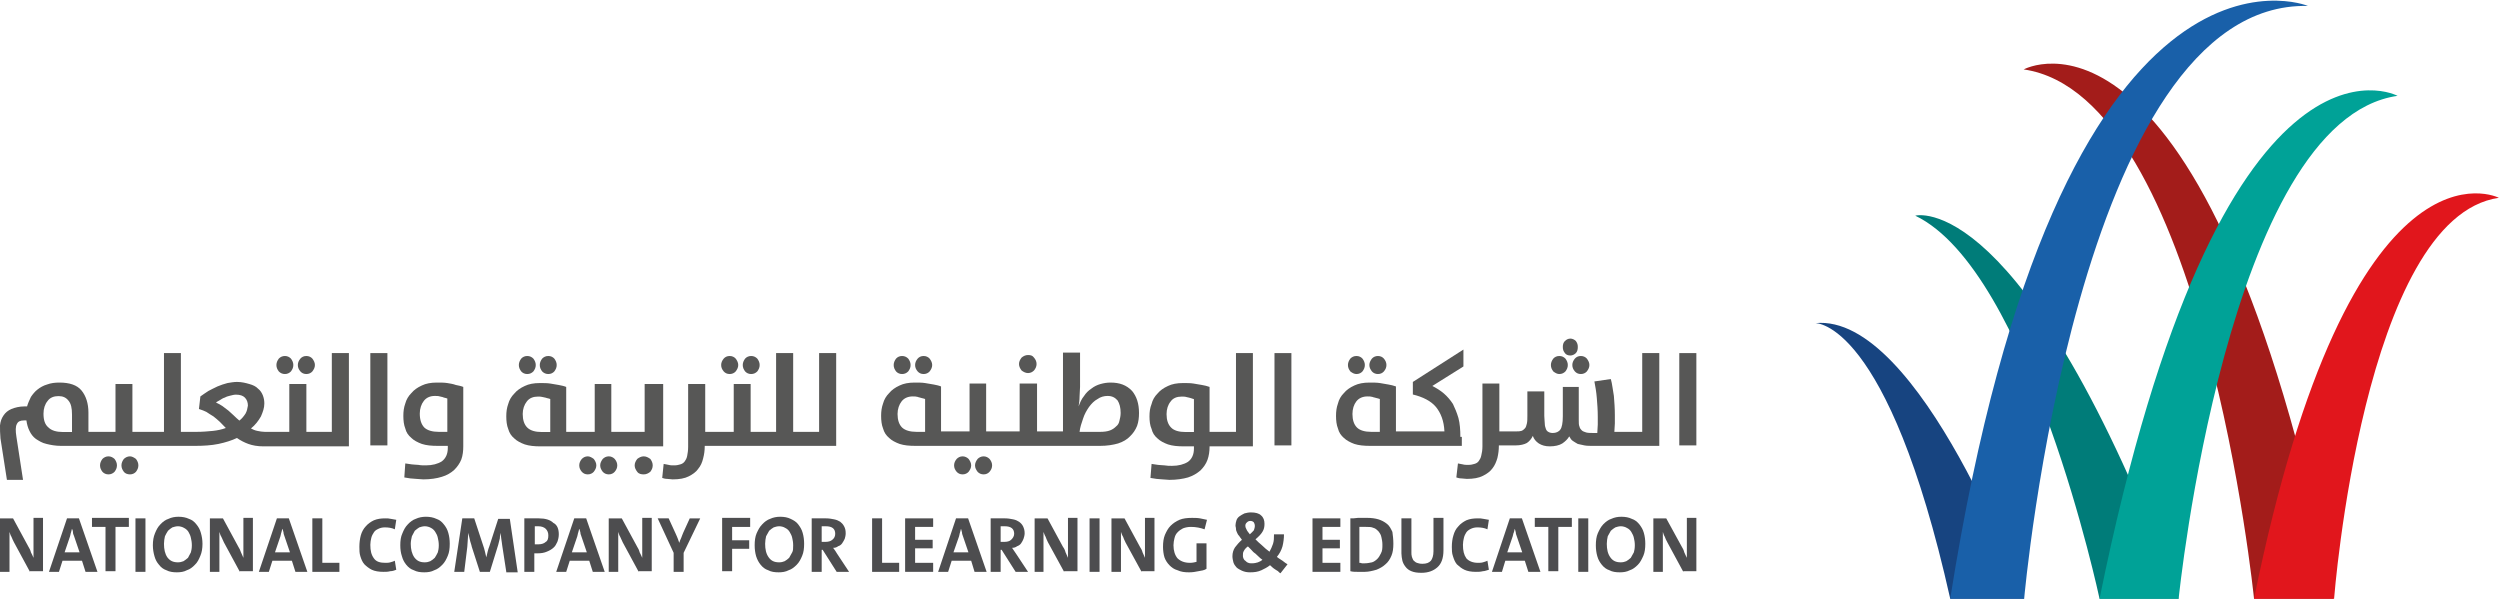
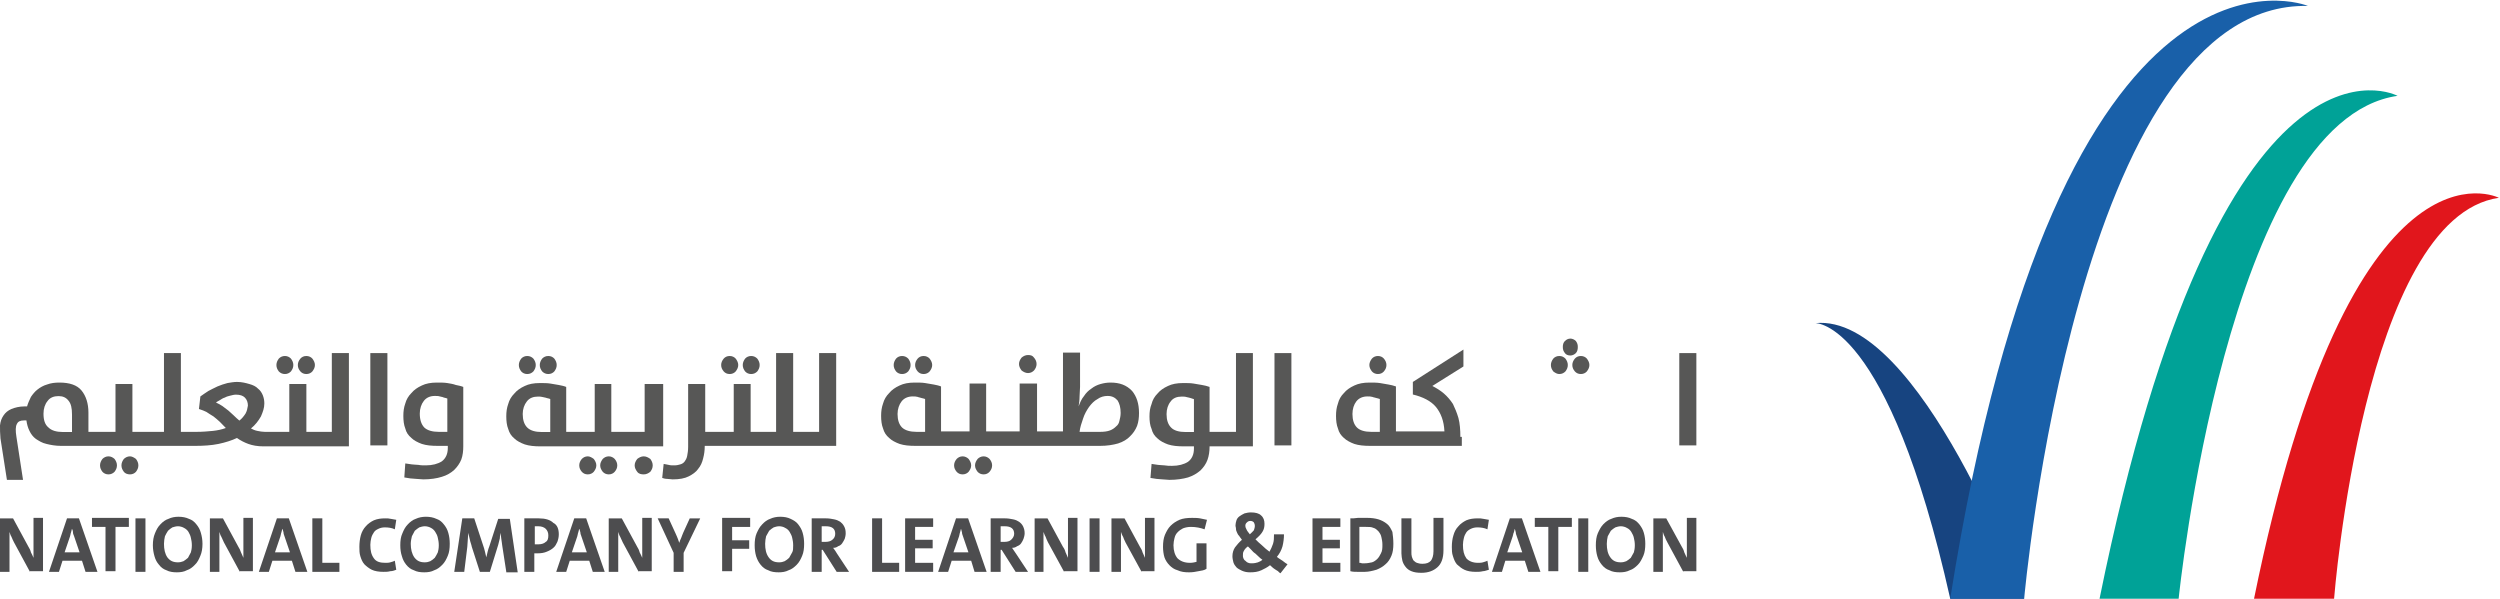
<svg xmlns="http://www.w3.org/2000/svg" version="1.2" viewBox="0 0 1552 372" width="1552" height="372">
  <title>ncle-logoai-svg</title>
  <style>
		.s0 { fill: #575756 } 
		.s1 { fill: #a31c1a } 
		.s2 { fill: #e1161c } 
		.s3 { fill: #007c79 } 
		.s4 { fill: #00a297 } 
		.s5 { fill: #174480 } 
		.s6 { fill: #1960a9 } 
		.s7 { fill: #4d4d4f } 
	</style>
  <g id="Symbols">
    <g id="Top-Header/White">
      <g id="NCLE-logoai">
        <g id="Group">
          <path id="Shape" class="s0" d="m340.4 232.2c1.5 0 2.8-0.6 3.7-1.6 0.9-1.2 1.5-2.4 1.5-4 0-1.5-0.6-2.8-1.5-4-0.9-1-2.2-1.6-3.7-1.6-1.6 0-2.8 0.6-3.8 1.6-0.9 1.2-1.5 2.5-1.5 4 0 1.6 0.6 2.8 1.5 4 1 1 2.2 1.6 3.8 1.6z" />
          <path id="Shape" class="s0" d="m67.3 283.3c-1.5 0-2.8 0.7-3.7 1.6-0.9 1.2-1.5 2.5-1.5 4 0 1.6 0.6 2.8 1.5 4 0.9 1 2.2 1.6 3.7 1.6 1.6 0 2.8-0.6 3.8-1.6 0.9-1.2 1.5-2.4 1.5-4 0-1.5-0.6-2.8-1.5-4-1-0.9-2.2-1.6-3.8-1.6z" />
          <path id="Shape" class="s0" d="m80.7 283.3c-1.6 0-2.8 0.7-3.8 1.6-0.9 1.2-1.5 2.5-1.5 4 0 1.6 0.6 2.8 1.5 4 0.7 1 2.2 1.6 3.8 1.6 1.5 0 2.8-0.6 3.7-1.6 0.9-1.2 1.5-2.4 1.5-4 0-1.5-0.6-2.8-1.5-4-1.2-0.9-2.5-1.6-3.7-1.6z" />
          <path id="Shape" class="s0" d="m190.2 232.2c1.5 0 2.8-0.6 3.7-1.6 0.9-1.2 1.6-2.4 1.6-4 0-1.5-0.7-2.8-1.6-4-0.9-1-2.2-1.6-3.7-1.6-1.6 0-2.8 0.6-3.7 1.6-1 1.2-1.6 2.5-1.6 4 0 1.6 0.6 2.8 1.6 4 0.9 1 2.1 1.6 3.7 1.6z" />
          <path id="Shape" class="s0" d="m176.9 232.2c1.5 0 2.7-0.6 3.7-1.6 0.9-1.2 1.5-2.4 1.5-4 0-1.5-0.6-2.8-1.5-4-1-1-2.2-1.6-3.7-1.6-1.6 0-2.8 0.6-3.8 1.6-0.9 1.2-1.5 2.5-1.5 4 0 1.6 0.6 2.8 1.5 4 1 1 2.2 1.6 3.8 1.6z" />
          <path id="Shape" class="s0" d="m560 232.2c1.6 0 2.8-0.6 3.8-1.6 0.9-1.2 1.5-2.4 1.5-4 0-1.5-0.6-2.8-1.5-4-1-1-2.2-1.6-3.8-1.6-1.5 0-2.8 0.6-3.7 1.6-0.9 1.2-1.5 2.5-1.5 4 0 1.6 0.6 2.8 1.5 4 0.9 1 2.2 1.6 3.7 1.6z" />
          <path id="Shape" class="s0" d="m968 232.2c1.6 0 2.8-0.6 3.8-1.6 0.9-1.2 1.5-2.4 1.5-4 0-1.5-0.6-2.8-1.5-4-1-1-2.2-1.6-3.8-1.6-1.5 0-2.8 0.6-3.7 1.6-0.9 1.2-1.5 2.5-1.5 4 0 1.6 0.6 2.8 1.5 4 1.3 1 2.5 1.6 3.7 1.6z" />
          <path id="Shape" class="s0" d="m453 232.2c1.5 0 2.8-0.6 3.7-1.6 0.9-1.2 1.6-2.4 1.6-4 0-1.5-0.7-2.8-1.6-4-0.9-1-2.2-1.6-3.7-1.6-1.6 0-2.8 0.6-3.7 1.6-1 1.2-1.6 2.5-1.6 4 0 1.6 0.6 2.8 1.6 4 0.9 1 2.1 1.6 3.7 1.6z" />
          <path id="Shape" class="s0" d="m974.9 220.7c1.2 0 2.5-0.6 3.4-1.5 0.9-1 1.2-2.2 1.2-3.8 0-1.5-0.3-2.4-1.2-3.7-0.9-0.9-2.2-1.5-3.4-1.5-1.3 0-2.5 0.6-3.4 1.5-1 1-1.3 2.2-1.3 3.7 0 1.6 0.3 2.5 1.3 3.8 0.6 0.9 1.8 1.5 3.4 1.5z" />
          <path id="Shape" class="s0" d="m976.1 226.6c0 1.6 0.6 2.8 1.6 4 0.9 1 2.1 1.6 3.7 1.6 1.5 0 2.8-0.6 3.7-1.6 0.9-1.2 1.6-2.4 1.6-4 0-1.5-0.7-2.8-1.6-4-0.9-1-2.2-1.6-3.7-1.6-1.6 0-2.8 0.6-3.7 1.6-1 1.2-1.6 2.5-1.6 4z" />
          <path id="Shape" class="s0" d="m855.4 232.2c1.6 0 2.8-0.6 3.7-1.6 1-1.2 1.6-2.4 1.6-4 0-1.5-0.6-2.8-1.6-4-0.9-1-2.1-1.6-3.7-1.6-1.5 0-2.8 0.6-3.7 1.6-0.9 1.2-1.6 2.5-1.6 4 0 1.6 0.7 2.8 1.6 4 0.9 1 2.2 1.6 3.7 1.6z" />
          <path id="Shape" class="s0" d="m573.4 232.2c1.5 0 2.8-0.6 3.7-1.6 0.9-1.2 1.6-2.4 1.6-4 0-1.5-0.7-2.8-1.6-4-0.9-1-2.2-1.6-3.7-1.6-1.6 0-2.8 0.6-3.7 1.6-1 1.2-1.6 2.5-1.6 4 0 1.6 0.6 2.8 1.6 4 0.9 1 2.1 1.6 3.7 1.6z" />
          <path id="Shape" class="s0" d="m466.3 232.2c1.6 0 2.8-0.6 3.8-1.6 0.9-1.2 1.5-2.4 1.5-4 0-1.5-0.6-2.8-1.5-4-1-1-2.2-1.6-3.8-1.6-1.5 0-2.8 0.6-3.7 1.6-0.9 1.2-1.5 2.5-1.5 4 0 1.6 0.6 2.8 1.5 4 0.9 1 2.2 1.6 3.7 1.6z" />
-           <path id="Shape" class="s0" d="m842.1 232.2c1.5 0 2.8-0.6 3.7-1.6 0.9-1.2 1.5-2.4 1.5-4 0-1.5-0.6-2.8-1.5-4-0.9-1-2.2-1.6-3.7-1.6-1.6 0-2.8 0.6-3.8 1.6-0.9 1.2-1.5 2.5-1.5 4 0 1.6 0.6 2.8 1.5 4 1.3 1 2.5 1.6 3.8 1.6z" />
          <path id="Shape" class="s0" d="m638.2 231.6c1.6 0 2.8-0.7 3.7-1.6 1-1.2 1.6-2.5 1.6-4 0-1.6-0.6-2.8-1.6-4-0.9-1.3-2.1-1.6-3.7-1.6-1.5 0-2.8 0.6-4 1.6-0.9 1.2-1.6 2.4-1.6 4 0 1.5 0.7 2.8 1.6 4 1.2 0.9 2.5 1.6 4 1.6z" />
          <path id="Shape" class="s0" d="m327.3 232.2c1.6 0 2.8-0.6 3.8-1.6 0.9-1.2 1.5-2.4 1.5-4 0-1.5-0.6-2.8-1.5-4-1-1-2.2-1.6-3.8-1.6-1.5 0-2.8 0.6-3.7 1.6-0.9 1.2-1.5 2.5-1.5 4 0 1.6 0.6 2.8 1.5 4 0.9 1 2.2 1.6 3.7 1.6z" />
          <path id="Shape" fill-rule="evenodd" class="s0" d="m206 219.2h10.6v57.9h-53.1c-3.7 0-6.8-0.6-9.3-1.5-2.5-0.9-5-2.2-7.1-3.7-3.1 1.5-7.2 2.8-11.5 3.7-4.4 0.9-9.3 1.2-14.6 1.2h-83.1c-3.5 0-6.6-0.6-9-1.2-2.8-0.6-4.7-1.9-6.6-3.1-1.8-1.3-3.1-3.1-4-5q-1.4-2.8-1.9-6.5h-1.5c-2.2 0-3.7 0.6-4.4 2.2-0.9 1.5-0.9 4.3-0.3 8l4.1 26.7h-10l-4-25.7c-0.3-3.1-0.3-5.6-0.3-8.1 0.3-2.5 0.9-4.3 2.2-6.2 1.2-1.8 2.8-3.1 4.9-4 2.2-0.9 5-1.6 8.1-1.6h1.6c0.6-2.1 1.5-4 2.4-5.9 1-1.5 2.5-3.4 4.1-4.6 1.5-1.2 3.7-2.5 5.9-3.1 2.4-0.9 4.9-1.2 7.7-1.2 6.2 0 10.9 1.5 13.7 4.9 2.8 3.4 4.3 8.1 4.3 13.7v12h16.8v-29.7h10.5v29.7h19.6v-48.9h10.5v48.9h9.6c3.8 0 7.2-0.3 10.3-0.6 2.8-0.3 5.6-0.9 8-1.8q-1.8-1.9-3.7-3.8c-1.2-1.2-2.8-2.4-4-3.4-1.6-0.9-2.8-1.8-4.4-2.8q-1.8-0.9-4.6-1.8l0.9-7.8c1.6-1.2 3.1-2.1 5-3.4 1.5-0.9 3.7-1.8 5.6-2.8 2.1-0.9 4-1.5 6.2-2.1 1.8-0.3 4-0.7 5.9-0.7 3.1 0 5.6 0.7 7.7 1.3 2.2 0.6 4.1 1.5 5.3 2.8 1.6 1.2 2.5 2.8 3.1 4.3 0.6 1.6 0.9 3.1 0.9 5 0 2.8-0.9 5.2-2.1 8-1.6 2.8-3.5 5.3-6.2 7.5 1.2 0.6 2.4 1.2 4 1.5 1.5 0.3 3.1 0.6 4.6 0.6h15.2v-29.7h10.6v29.7h15.8zm-161.3 49v-10.8c0-4.1-0.6-6.8-2.2-8.7-1.5-1.9-3.4-2.8-6.2-2.8-2.8 0-5.3 0.9-6.8 3.1-1.6 1.9-2.5 4.7-2.5 7.8 0 4 0.9 6.8 3.1 8.6 1.9 1.9 5 2.8 9 2.8zm109.2-16.4c0-1.9-0.6-3.7-1.9-5q-1.8-1.8-5.5-1.8c-1.3 0-2.2 0.3-3.5 0.6-1.2 0.3-2.4 0.6-3.4 1.2-1.2 0.3-2.1 1-3.1 1.6-0.9 0.6-1.8 0.9-2.4 1.5 1.5 0.7 2.7 1.3 4 2.2q1.8 1.4 3.7 2.8c0.9 0.9 2.2 1.9 3.4 3.1 1 0.9 2.2 2.2 3.4 3.1 1.6-1.2 2.8-2.8 3.8-4.3 0.9-1.6 1.2-3.1 1.5-5z" />
          <path id="Shape" fill-rule="evenodd" class="s0" d="m702.8 242.7c2.8 3.4 4.3 7.8 4.3 13.7 0 2.8-0.3 5.5-1.2 8-1 2.5-2.5 4.7-4.4 6.5-1.8 1.9-4.3 3.4-7.4 4.4-3.1 0.9-6.9 1.5-11.2 1.5h-114.5c-4 0-7.1-0.3-9.9-1.2-2.5-0.9-5-2.2-6.5-3.7-1.9-1.6-3.1-3.4-3.8-5.9-0.9-2.2-1.2-5-1.2-7.8 0-2.8 0.3-5.2 1.2-7.7q1-3.7 3.8-6.5 2.3-2.8 6.5-4.7 3.7-1.8 9.3-1.8c2.5 0 4.6 0 6.5 0.3 1.9 0.3 3.7 0.6 5.3 0.9 1.5 0.3 3.1 0.6 4.6 1.2v27.9h17.7v-29.7h10.3v29.7h20.8v-29.7h10.8v29.7h16.1v-48.9h10.6v21.3c0 1.9-0.3 3.8-0.3 5.9 0 2.2-0.3 4.4-0.6 6.2 0.9-2.4 1.8-4.6 3.4-6.5q1.8-2.8 4.6-4.6 2.4-1.9 5.6-2.8c2.2-0.6 4-0.9 6.2-0.9 5.6 0 9.9 1.5 13.4 5.2zm-128.5 25.4v-20.4c-0.6-0.3-1.2-0.3-2.2-0.6-0.6-0.3-1.5-0.3-2.4-0.7-1-0.3-1.9-0.3-3.1-0.3-2.8 0-5.3 1-6.9 3.1-1.5 1.9-2.5 4.7-2.5 7.8q0 5.6 2.8 8.4c1.9 1.8 5 2.7 9 2.7zm121.4-11.7c0-3.4-0.7-5.9-1.9-7.8-1.6-1.8-3.4-2.8-6.2-2.8-2.2 0-4.4 0.6-6.2 1.9-2.2 1.2-3.7 2.8-5.3 4.9-1.5 2.2-2.8 4.4-3.7 7.2-1 2.8-1.9 5.6-2.2 8.3h12.7c2.5 0 4.7-0.3 6.2-0.9 1.6-0.6 2.8-1.5 3.8-2.5 1.2-0.9 1.8-2.1 2.1-3.7 0.3-1.2 0.7-2.8 0.7-4.6z" />
          <path id="Shape" fill-rule="evenodd" class="s0" d="m767.3 219.2h10.5v57.9h-26.9v0.3c0 2.8-0.4 5.6-1.3 8.1-0.9 2.5-2.5 4.7-4.3 6.5-2.2 1.9-4.7 3.4-7.8 4.4-3.1 0.9-7.1 1.5-11.5 1.5-1.5 0-2.8-0.3-4.3-0.3-1.3 0-2.5-0.3-3.7-0.3-1.3-0.3-2.5-0.3-3.8-0.6l0.7-8.7c1.2 0.3 2.8 0.3 4 0.6 1.2 0 2.5 0.3 4 0.3 1.6 0.3 3.1 0.3 4.7 0.3 4 0 7.4-0.9 9.9-2.5q3.7-2.7 3.7-8.3v-1.3h-6.2c-4 0-7.1-0.3-9.9-1.2-2.5-0.9-5-2.2-6.5-3.7-1.9-1.6-3.1-3.4-3.7-5.9-1-2.2-1.3-5-1.3-7.8 0-2.8 0.3-5.2 1.3-7.7q0.9-3.7 3.7-6.5 2.3-2.8 6.5-4.7 3.7-1.8 9.3-1.8c2.5 0 4.7 0 6.5 0.3 1.9 0.3 3.7 0.6 5.3 0.9 1.6 0.3 3.1 0.6 4.7 1.2v27.9h16.4zm-26.1 49v-20.4c-0.6-0.3-1.2-0.3-2.1-0.7-0.7-0.3-1.6-0.3-2.5-0.6-0.9-0.3-1.9-0.3-3.1-0.3-2.8 0-5.3 0.9-6.8 3.1-1.6 1.9-2.5 4.7-2.5 7.8q0 5.5 2.8 8.3c1.8 1.9 4.9 2.8 9 2.8z" />
          <path id="Shape" class="s0" d="m610.6 283.3c-1.5 0-2.8 0.7-3.7 1.6-0.9 1.2-1.6 2.5-1.6 4 0 1.6 0.7 2.8 1.6 4 0.9 1 2.2 1.6 3.7 1.6 1.6 0 2.8-0.6 3.7-1.6 1-1.2 1.6-2.4 1.6-4 0-1.5-0.6-2.8-1.6-4-0.9-0.9-2.1-1.6-3.7-1.6z" />
          <path id="Shape" fill-rule="evenodd" class="s0" d="m907.5 271.2v5.6h-56.7c-4.1 0-7.2-0.3-10-1.2-2.5-0.9-4.9-2.2-6.5-3.7-1.8-1.6-3.1-3.4-3.7-5.9-0.9-2.2-1.2-5-1.2-7.8 0-2.8 0.3-5.2 1.2-7.7q0.9-3.7 3.7-6.5 2.3-2.8 6.5-4.7 3.8-1.8 9.3-1.8c2.5 0 4.7 0 6.6 0.3 1.8 0.3 3.7 0.6 5.2 0.9 1.6 0.3 3.1 0.6 4.7 1.2v27.9h30.1c-0.3-6.5-2.2-11.4-5.3-15.2-3.1-3.7-8.1-6.2-14.3-7.7v-7.8l31.4-20.1v10.5l-19.3 12.1c2.5 1.3 5 2.8 7.2 4.7q3.2 2.8 5.6 6.5c1.2 2.5 2.4 5.3 3.4 8.7 0.9 3.4 1.2 7.4 1.2 11.7zm-50.9-3.1v-20.4c-0.6-0.3-1.2-0.3-2.1-0.6-0.7-0.3-1.6-0.3-2.5-0.7-1-0.3-1.9-0.3-3.1-0.3-2.8 0-5.3 1-6.9 3.1-1.5 1.9-2.4 4.7-2.4 7.8q0 5.6 2.8 8.4c1.8 1.8 4.9 2.7 8.9 2.7z" />
          <path id="Rectangle-path" class="s0" d="m1042.5 219.2h10.6v57.3h-10.6z" />
-           <path id="Shape" class="s0" d="m1018.6 268.1h-8.7-1.2-6.5c0-1.8 0.3-3.7 0.3-5.2 0-1.9 0-3.4 0-5.3 0-4-0.3-8.1-0.6-11.8-0.7-3.7-1-7.4-1.9-10.5l-10.2 1.5c0.6 3.1 1.2 6.5 1.5 10.3 0.3 3.7 0.6 7.4 0.6 11.7q0 1.9 0 4.7c0 1.9-0.3 3.4-0.3 5.3h-2.1c-1.9 0-3.5 0-4.7-0.3-1.2-0.4-2.2-0.7-2.8-1.3-0.6-0.6-1.2-1.2-1.5-2.5-0.4-0.9-0.4-2.1-0.4-4v-20.5h-9.9v18.3c0 4.1-0.6 6.9-1.5 8.1-1 1.5-2.8 2.2-4.7 2.2-1.2 0-2.2-0.3-2.8-0.7-0.6-0.3-1.2-0.9-1.5-1.8-0.3-0.9-0.7-1.9-0.7-3.4 0-1.3-0.3-2.8-0.3-4.7v-15.2h-10.5v14.9c0 1.9 0 3.7-0.3 5-0.3 1.2-0.6 2.5-1.3 3.1-0.6 0.6-1.2 1.2-2.1 1.5-1 0.3-1.9 0.3-3.1 0.3h-2.8-1.3-6.5v-29.7h-10.5v39c0 2.2-0.3 4.1-0.7 5.6-0.3 1.6-0.9 2.5-1.5 3.4q-0.9 1.4-2.8 1.9c-0.9 0.3-2.2 0.6-3.7 0.6-1.3 0-2.5 0-3.4-0.3-1-0.3-2.2-0.3-3.1-0.6l-1 8.7c1 0.3 1.9 0.6 3.1 0.6 1.3 0 2.2 0.3 3.4 0.3 4.1 0 7.5-0.6 10-1.9 2.5-1.2 4.6-2.8 5.9-4.6 1.5-1.9 2.4-4.1 3.1-6.5q0.9-3.8 0.9-7.5v-0.3h6.5 1.3 2.7c2.8 0 5.3-0.6 6.9-1.5 1.5-1 2.8-2.5 3.7-4.4q0.9 2.8 3.7 4.7c1.9 1.2 4.1 1.8 6.8 1.8 3.1 0 5.9-0.6 7.8-1.8 1.9-1.3 3.4-2.8 4.3-4.4 0.7 1.3 1.3 2.2 2.2 2.8 1 0.6 1.9 1.3 3.1 1.9 1.3 0.3 2.5 0.6 4.1 0.9 1.5 0.3 3.4 0.3 5.5 0.3h20.5 1.3 19.2v-57.6h-10.6v48.9z" />
          <path id="Shape" class="s0" d="m597.6 283.3c-1.6 0-2.8 0.7-3.7 1.6-1 1.2-1.6 2.5-1.6 4 0 1.6 0.6 2.8 1.6 4 0.9 1 2.1 1.6 3.7 1.6 1.5 0 2.8-0.6 3.7-1.6 0.9-1.2 1.6-2.4 1.6-4 0-1.5-0.7-2.8-1.6-4-0.9-0.9-2.2-1.6-3.7-1.6z" />
          <path id="Rectangle-path" class="s0" d="m791.2 219.2h10.5v57.3h-10.5z" />
          <path id="Shape" fill-rule="evenodd" class="s0" d="m283 239c1.5 0.3 3.1 0.6 4.6 1.2v36.9c0 2.8-0.3 5.6-1.2 8.1-1 2.5-2.5 4.6-4.4 6.5-2.1 1.9-4.6 3.4-7.7 4.3-3.1 1-7.2 1.6-11.5 1.6-1.6 0-2.8-0.3-4.3-0.3-1.3 0-2.5-0.3-3.8-0.3-1.2-0.3-2.5-0.3-3.7-0.6l0.6-8.7c1.3 0.3 2.8 0.3 4.1 0.6 1.2 0 2.4 0.3 4 0.3 1.5 0.3 3.1 0.3 4.7 0.3 4 0 7.4-0.9 9.9-2.5q3.7-2.8 3.7-8.3v-1.3h-6.2c-4 0-7.1-0.3-9.9-1.2-2.5-0.9-5-2.2-6.5-3.7-1.9-1.6-3.2-3.4-3.8-5.9-0.9-2.2-1.2-5-1.2-7.8 0-2.8 0.3-5.2 1.2-7.7q1-3.7 3.8-6.5 2.3-2.8 6.5-4.7 3.7-1.8 9.3-1.8c2.5 0 4.6 0 6.5 0.3 1.9 0.3 3.7 0.6 5.3 1.2zm-5.3 29.1v-20.7c-0.6-0.3-1.2-0.3-2.2-0.6-0.6-0.4-1.5-0.4-2.5-0.7-0.9-0.3-1.8-0.3-3.1-0.3-2.8 0-5.2 1-6.8 3.1-1.5 1.9-2.5 4.7-2.5 7.8 0 4 1 6.8 2.8 8.7 1.9 1.8 5 2.7 9 2.7z" />
          <path id="Rectangle-path" class="s0" d="m229.9 219.2h10.6v57.3h-10.6z" />
          <path id="Shape" class="s0" d="m509.2 268.1h-8.7-1.3-6.8v-48.9h-10.6v48.9h-8.6-1.3-5.9v-29.7h-10.5v29.7h-10-1.2-6.5v-29.7h-10.6v39c0 2.2-0.3 4.1-0.6 5.6-0.3 1.6-0.9 2.5-1.5 3.4q-1 1.4-2.8 1.9c-1 0.3-2.2 0.6-3.7 0.6-1.3 0-2.5 0-3.5-0.3-0.9-0.3-2.1-0.3-3.1-0.6l-0.9 8.7c0.9 0.3 1.9 0.6 3.1 0.6 1.3 0 2.2 0.3 3.4 0.3 4.1 0 7.5-0.6 10-1.9 2.4-1.2 4.6-2.8 5.8-4.6 1.6-1.9 2.5-4 3.1-6.5q1-3.7 1-7.5v-0.3h6.5 1.2 26.4 1.3 25.7 1.2 19.3v-57.6h-10.6v48.9z" />
          <path id="Shape" class="s0" d="m364.9 283.3c-1.6 0-2.8 0.7-3.7 1.6-1 1.2-1.6 2.5-1.6 4 0 1.6 0.6 2.8 1.6 4 0.9 1 2.1 1.6 3.7 1.6 1.5 0 2.8-0.6 3.7-1.6 0.9-1.2 1.6-2.4 1.6-4 0-1.5-0.7-2.8-1.6-4-1.2-0.9-2.5-1.6-3.7-1.6z" />
          <path id="Shape" class="s0" d="m377.9 283.3c-1.5 0-2.8 0.7-3.7 1.6-0.9 1.2-1.6 2.5-1.6 4 0 1.6 0.7 2.8 1.6 4 0.9 1 2.2 1.6 3.7 1.6 1.6 0 2.8-0.6 3.7-1.6 1-1.2 1.6-2.4 1.6-4 0-1.5-0.6-2.8-1.6-4-0.9-0.9-2.1-1.6-3.7-1.6z" />
          <path id="Shape" fill-rule="evenodd" class="s0" d="m400.2 238.4h11.5v38.7h-76c-4 0-7.1-0.3-9.9-1.2-2.5-0.9-5-2.2-6.5-3.7-1.9-1.6-3.1-3.4-3.8-5.9-0.9-2.2-1.2-5-1.2-7.8 0-2.8 0.3-5.2 1.2-7.7q1-3.7 3.8-6.5 2.3-2.8 6.5-4.7 3.7-1.8 9.3-1.8c2.5 0 4.6 0 6.5 0.3 1.9 0.3 3.7 0.6 5.3 0.9 1.5 0.3 3.1 0.6 4.6 1.2v27.9h17.7v-29.7h10.3v29.7h20.7zm-58.6 29.8v-20.5c-0.6-0.3-1.2-0.3-2.2-0.6-0.6-0.3-1.5-0.3-2.4-0.6-1-0.3-1.9-0.3-3.1-0.3-2.8 0-5.3 0.9-6.9 3.1-1.5 1.9-2.5 4.6-2.5 7.7q0 5.6 2.8 8.4c1.9 1.9 5 2.8 9 2.8z" />
          <path id="Shape" class="s0" d="m399.6 283.3c-1.5 0-2.8 0.7-4 1.6-0.9 1.2-1.6 2.5-1.6 4 0 1.6 0.7 2.8 1.6 4 0.9 1.3 2.5 1.6 4 1.6 1.6 0 2.8-0.6 4.1-1.6 0.9-1.2 1.5-2.4 1.5-4 0-1.5-0.6-2.8-1.5-4-1.3-0.9-2.5-1.6-4.1-1.6z" />
        </g>
        <g id="Group">
-           <path id="Shape" class="s1" d="m1399.3 371.7c0 0-31.6-312.5-143-328.6 0 0 112.9-62 192.4 328.6z" />
          <path id="Shape" class="s2" d="m1399.3 371.7h49.7c0 0 18.3-236.8 102.3-248.9 0 0-91.8-47.2-152 248.9z" />
-           <path id="Shape" class="s3" d="m1352.5 371.7h-49.1c0 0-43.4-203.7-114.4-237.8-0.4 0 67.3-18.9 163.5 237.8z" />
          <path id="Shape" class="s4" d="m1352.5 371.7c0 0 30.1-297 135.9-312.2 0 0-109.6-58.9-185 312.2z" />
          <path id="Shape" class="s5" d="m1126.9 200.6c0 0 45-2.2 83.8 171.1h45.9c0.3 0-64.9-177.6-129.7-171.1z" />
          <path id="Shape" class="s6" d="m1210.7 371.7h45.9c0 0 32.9-371.4 176.2-368 0.3 0-153.9-63.5-222.1 368z" />
        </g>
        <g id="Group">
          <path id="Shape" class="s7" d="m18.6 355l-9.9-18.3c-0.6-1.3-1.3-2.5-1.6-3.5-0.6-0.9-0.9-2.1-1.2-3 0 0.6 0 1.8 0 3 0 1.3 0 2.8 0 4.1q0 2.3 0 4.6c0 1.6 0 2.8 0 4.1v9h-5.9v-33.2h8.1l9.6 17.7c0.6 0.9 1.2 2.1 1.5 3.4 0.7 1.2 1 2.1 1.6 3.4 0-1 0-1.9 0-3.4 0-1.3 0-2.8 0-4.4q0-2.3 0-4.6c0-1.6 0-2.8 0-4.1v-8.3h5.9v33.1h-8.1z" />
          <path id="Shape" fill-rule="evenodd" class="s7" d="m53.1 355l-2.2-6.9h-12.1l-2.2 6.9h-6.2l11.2-33.2h7.4l11.5 33.2zm-7.1-22.1c-0.3-0.9-0.7-1.5-0.7-2.4 0-1-0.3-1.6-0.6-2.2-0.3 0.6-0.3 1.5-0.6 2.2-0.3 0.6-0.3 1.5-0.6 2.4l-3.4 10h9.3z" />
          <path id="Shape" class="s7" d="m71.7 327.1v27.5h-6.2v-27.5h-8.4v-5.6h22.9v5.6z" />
          <path id="Shape" class="s7" d="m84.1 321.8h6.2v33.2h-6.2z" />
          <path id="Shape" fill-rule="evenodd" class="s7" d="m125.7 337.6c0 2.8-0.4 5.3-1.3 7.4-0.9 2.2-1.8 4.1-3.4 5.6-1.5 1.6-3.1 2.8-5 3.4-1.8 1-4 1.3-6.2 1.3-2.4 0-4.6-0.3-6.5-1.3-1.8-0.6-3.4-1.8-4.6-3.4-1.3-1.5-2.2-3.1-2.8-5.3-0.6-2.1-1-4.3-1-6.8 0-2.8 0.4-5.3 1.3-7.4 0.9-2.2 1.8-4 3.4-5.6 1.5-1.6 3.1-2.8 5-3.4 1.8-0.9 4-1.3 6.2-1.3 2.4 0 4.6 0.4 6.5 1.3 1.8 0.6 3.4 1.8 4.6 3.4 1.3 1.6 2.2 3.1 2.8 5.3 0.6 2.1 1 4.3 1 6.8zm-6.6 0.9c0-1.8-0.3-3.4-0.6-4.6-0.3-1.6-0.9-2.5-1.5-3.7-0.6-1-1.6-1.9-2.8-2.5-1-0.6-2.5-1-3.7-1-1.3 0-2.5 0.4-3.5 0.7-0.9 0.6-1.8 1.2-2.7 2.1-0.7 1-1.3 2.2-1.9 3.4-0.3 1.3-0.6 3.1-0.6 4.7 0 3.4 0.6 6.2 2.1 8.4 1.6 2.1 3.5 3.1 6.6 3.1 1.2 0 2.4-0.3 3.4-0.7 0.9-0.6 1.8-1.2 2.8-2.1 0.6-1 1.2-2.2 1.8-3.4 0.3-1 0.6-2.5 0.6-4.4z" />
          <path id="Shape" class="s7" d="m148.9 355l-9.9-18.3c-0.6-1.3-1.2-2.5-1.6-3.5-0.6-0.9-0.9-2.1-1.2-3 0 0.6 0 1.8 0 3 0 1.3 0 2.8 0 4.1q0 2.3 0 4.6c0 1.6 0 2.8 0 4.1v9h-5.9v-33.2h8.1l9.6 17.7c0.6 0.9 1.2 2.1 1.6 3.4 0.6 1.2 0.9 2.1 1.5 3.4 0-1 0-1.9 0-3.4 0-1.3 0-2.8 0-4.4q0-2.3 0-4.6c0-1.6 0-2.8 0-4.1v-8.3h5.9v33.1h-8.1z" />
          <path id="Shape" fill-rule="evenodd" class="s7" d="m183.4 355l-2.2-6.9h-12.1l-2.2 6.9h-6.2l11.2-33.2h7.4l11.5 33.2zm-6.8-22.1c-0.3-0.9-0.6-1.5-0.6-2.4-0.3-0.7-0.3-1.6-0.7-2.2-0.3 0.6-0.3 1.5-0.6 2.2-0.3 0.6-0.3 1.5-0.6 2.4l-3.4 10h9.3z" />
          <path id="Shape" class="s7" d="m193.9 355v-33.2h6.2v27.6h10.6v5.6z" />
          <path id="Shape" class="s7" d="m242.3 354.6c-1.5 0.4-2.8 0.4-4.3 0.4-2.8 0-5.3-0.4-7.2-1.3-1.8-0.9-3.4-2.2-4.6-3.4-1.3-1.5-1.9-3.1-2.5-5-0.6-1.8-0.6-4-0.6-5.8 0-2.5 0.3-5 0.9-7.2 0.6-2.1 1.6-4 3.1-5.6 1.3-1.5 3.1-2.8 5-3.7 2.2-0.9 4.3-1.2 7.1-1.2 1.3 0 2.2 0 3.4 0.3 1.3 0.3 2.2 0.3 3.4 0.6l-0.9 5.9c-1.8-0.9-4-1.2-6.2-1.2-1.5 0-2.8 0.3-4 0.9-1.3 0.6-2.2 1.2-2.8 2.2-0.6 0.9-1.3 2.1-1.6 3.4-0.3 1.2-0.6 2.8-0.6 4.3 0 3.7 0.6 6.2 2.2 8.4 1.5 2.2 4 2.8 7.1 2.8 0.9 0 2.2 0 3.1-0.3q1.9-0.5 2.8-1l0.9 5.6c-0.9 0.3-2.1 0.9-3.7 0.9z" />
          <path id="Shape" fill-rule="evenodd" class="s7" d="m279.2 337.6c0 2.8-0.3 5.3-1.2 7.4-0.9 2.2-1.9 4.1-3.4 5.6-1.6 1.6-3.1 2.8-5 3.4-1.8 1-4 1.3-6.2 1.3-2.5 0-4.6-0.3-6.5-1.3-1.9-0.6-3.4-1.8-4.7-3.4-1.2-1.5-2.1-3.1-2.7-5.3-0.7-2.1-1-4.3-1-6.8 0-2.8 0.3-5.3 1.3-7.4 0.9-2.2 1.8-4 3.4-5.6 1.5-1.6 3.1-2.8 4.9-3.4 1.9-0.9 4.1-1.3 6.3-1.3 2.4 0 4.6 0.4 6.5 1.3 1.8 0.6 3.4 1.8 4.6 3.4 1.3 1.6 2.2 3.1 2.8 5.3 0.6 2.1 0.9 4.3 0.9 6.8zm-6.8 0.9c0-1.8-0.3-3.4-0.6-4.6-0.3-1.6-0.9-2.5-1.6-3.7-0.6-1-1.5-1.9-2.7-2.5-1-0.6-2.5-1-3.8-1-1.2 0-2.5 0.4-3.4 0.7-0.9 0.6-1.8 1.2-2.8 2.1-0.6 1-1.2 2.2-1.8 3.4-0.3 1.3-0.7 3.1-0.7 4.7 0 3.4 0.7 6.2 2.2 8.4 1.6 2.1 3.4 3.1 6.5 3.1 1.3 0 2.5-0.3 3.4-0.7 1-0.6 1.9-1.2 2.8-2.1 0.7-1 1.3-2.2 1.9-3.4 0.3-1 0.6-2.5 0.6-4.4z" />
          <path id="Shape" class="s7" d="m314.3 355l-2.5-16.2c-0.3-1.5-0.3-3.1-0.6-4.3-0.3-1.6-0.3-2.8-0.3-3.7-0.3 0.9-0.6 2.1-0.6 3.4-0.3 1.2-0.7 2.8-1 4l-5.2 16.8h-6.2l-5-15.5c-0.3-1.6-0.9-2.8-1.2-4.4-0.4-1.5-0.7-2.8-1-4.3 0 1.5-0.3 2.8-0.3 4.3 0 1.6-0.3 2.8-0.3 4.4l-1.9 15.5h-6.2l5-33.2h7.4l5.6 17c0.3 1 0.7 1.9 1 3.4q0.4 1.9 0.9 3.8 0.5-1.9 0.9-3.8c0.3-1.2 0.6-2.1 1-3.1l5.5-17h7.2l4.9 33.2h-7.1z" />
          <path id="Shape" fill-rule="evenodd" class="s7" d="m346.9 331.7q0 2.3-0.9 4.7c-0.7 1.5-1.3 2.7-2.5 3.7-1 0.9-2.5 1.8-4.1 2.4q-2.3 1-5.5 1-0.5 0-1 0c-0.3 0-0.6 0-0.6 0-0.3 0-0.6 0-0.6 0v11.5h-6.2v-33.2q1.4 0 2.8 0 1.4 0 2.8 0c0.9 0 2.1 0 3.4 0 4 0 7.1 0.9 9 2.8 2.5 1.2 3.4 4 3.4 7.1zm-6.5 0.6c0-1.8-0.7-3.1-1.6-4-0.9-0.9-2.5-1.6-4.6-1.6q-0.5 0-1 0c-0.3 0-0.6 0-0.6 0h-0.6v11.2c0.3 0 0.6 0 0.6 0q0.5 0 0.9 0 0.5 0 1 0c1.8 0 3.4-0.6 4.3-1.5 1.3-0.7 1.6-2.2 1.6-4.1z" />
          <path id="Shape" fill-rule="evenodd" class="s7" d="m368 355l-2.2-6.9h-12.1l-2.2 6.9h-6.2l11.2-33.2h7.4l11.5 33.2zm-7.1-22.1c-0.3-0.9-0.6-1.5-0.6-2.4-0.3-0.7-0.3-1.6-0.7-2.2-0.3 0.6-0.3 1.5-0.6 2.2-0.3 0.6-0.3 1.5-0.6 2.4l-3.4 10h9.3z" />
          <path id="Shape" class="s7" d="m396.5 355l-9.9-18.3c-0.6-1.3-1.2-2.5-1.6-3.5-0.6-0.9-0.9-2.1-1.2-3 0 0.6 0 1.8 0 3 0 1.3 0 2.8 0 4.1q0 2.3 0 4.6c0 1.6 0 2.8 0 4.1v9h-5.9v-33.2h8.1l9.6 17.7c0.6 0.9 1.2 2.1 1.5 3.4 0.7 1.2 1 2.1 1.6 3.4 0-1 0-1.9 0-3.4 0-1.3 0-2.8 0-4.4q0-2.3 0-4.6c0-1.6 0-2.8 0-4.1v-8.3h5.9v33.1h-8.1z" />
          <path id="Shape" class="s7" d="m424.4 343.2v11.8h-6.2v-11.8l-9.9-21.4h6.8l4.4 9.6c0.3 0.9 0.9 1.8 1.2 2.8q0.5 1.4 1 2.8c0.3-1 0.6-1.9 1.2-3.1 0.3-1 0.9-2.2 1.2-3.1l4.1-9h6.5z" />
          <path id="Shape" class="s7" d="m454.5 327.1v8.3h10.6v5.3h-10.6v13.9h-6.2v-33.1h17.4v5.6z" />
          <path id="Shape" fill-rule="evenodd" class="s7" d="m499.2 337.6c0 2.8-0.3 5.3-1.2 7.4-0.9 2.2-1.9 4.1-3.4 5.6-1.6 1.6-3.1 2.8-5 3.4-1.9 1-4 1.3-6.2 1.3-2.5 0-4.7-0.3-6.5-1.3-1.9-0.6-3.4-1.8-4.7-3.4-1.2-1.5-2.1-3.1-2.8-5.3-0.6-2.1-0.9-4.3-0.9-6.8 0-2.8 0.3-5.3 1.2-7.4 1-2.2 1.9-4 3.5-5.6 1.5-1.6 3.1-2.8 4.9-3.4 1.9-0.9 4.1-1.3 6.2-1.3 2.5 0 4.7 0.4 6.5 1.3 1.9 0.9 3.5 1.8 4.7 3.4 1.2 1.6 2.2 3.1 2.8 5.3 0.6 2.1 0.9 4.3 0.9 6.8zm-6.8 0.9c0-1.8-0.3-3.4-0.6-4.6-0.3-1.6-1-2.5-1.6-3.7-0.6-1-1.5-1.9-2.8-2.5-0.9-0.6-2.4-1-3.7-1-1.2 0-2.5 0.4-3.4 0.7-0.9 0.6-1.9 1.2-2.8 2.1-0.6 1-1.2 2.2-1.9 3.4-0.3 1.3-0.6 3.1-0.6 4.7 0 3.4 0.6 6.2 2.2 8.4 1.5 2.1 3.4 3.1 6.5 3.1 1.3 0 2.5-0.3 3.4-0.7 1-0.6 1.9-1.2 2.8-2.1 0.6-1 1.3-2.2 1.9-3.4 0.6-1 0.6-2.5 0.6-4.4z" />
          <path id="Shape" fill-rule="evenodd" class="s7" d="m519.4 355l-8.7-13.7h-0.6v13.7h-6.2v-33.2c1.2 0 2.8 0 4 0 1.6 0 3.1 0 5 0 1.8 0 3.4 0.3 4.9 0.6 1.6 0.3 2.8 0.9 3.8 1.5 0.9 0.7 1.8 1.6 2.4 2.8 0.7 1.3 1 2.5 1 4.4 0 1.2-0.3 2.5-0.6 3.4-0.4 0.9-1 1.9-1.6 2.8-0.6 0.9-1.5 1.5-2.5 1.8-0.9 0.7-1.8 1-3.1 1 0.3 0.6 1 1.2 1.3 1.8 0.3 0.6 0.9 1.3 1.2 1.9l7.4 11.2zm-0.9-23.6c0-3.1-1.8-4.7-5.9-4.7-0.3 0-0.9 0-1.2 0-0.3 0-0.9 0-1.3 0v9.7q0.5 0 1 0c0.3 0 0.9 0 1.2 0 1.9 0 3.4-0.4 4.4-1.3q1.8-1.4 1.8-3.7z" />
          <path id="Shape" class="s7" d="m541.4 355v-33.2h6.2v27.6h10.6v5.6z" />
          <path id="Shape" class="s7" d="m561.9 355v-33.2h17.4v5.3h-11.2v8h10.9v5.3h-10.9v9h11.2v5.6z" />
          <path id="Shape" fill-rule="evenodd" class="s7" d="m605 355l-2.1-6.9h-12.1l-2.2 6.9h-6.2l11.1-33.2h7.5l11.5 33.2zm-7.2-22.1c-0.3-0.9-0.6-1.5-0.6-2.4-0.3-0.7-0.3-1.6-0.6-2.2-0.3 0.6-0.3 1.5-0.6 2.2-0.3 0.6-0.3 1.5-0.6 2.4l-3.5 10h9.3z" />
          <path id="Shape" fill-rule="evenodd" class="s7" d="m630.5 355l-8.7-13.7h-0.6v13.7h-6.2v-33.2c1.2 0 2.7 0 4 0 1.5 0 3.1 0 5 0 1.8 0 3.4 0.3 4.9 0.6 1.6 0.3 2.8 0.9 3.7 1.5 1 0.7 1.9 1.6 2.5 2.8 0.6 1.3 1 2.5 1 4.4 0 1.2-0.4 2.5-0.7 3.4-0.3 0.9-0.9 1.9-1.5 2.8-0.6 0.9-1.6 1.5-2.5 1.8-0.9 0.7-1.9 1-3.1 1 0.3 0.6 0.9 1.2 1.2 1.8 0.3 0.6 1 1.3 1.3 1.9l7.4 11.2zm-0.9-23.6c0-3.1-1.9-4.7-5.9-4.7-0.3 0-0.9 0-1.2 0-0.4 0-1 0-1.3 0v9.7q0.5 0 0.9 0c0.4 0 1 0 1.3 0 1.9 0 3.4-0.4 4.3-1.3 1-0.9 1.9-2.2 1.9-3.7z" />
          <path id="Shape" class="s7" d="m660.6 355l-10-18.3c-0.6-1.3-1.2-2.5-1.5-3.5-0.6-0.9-0.9-2.1-1.3-3 0 0.6 0 1.8 0 3 0 1.3 0 2.8 0 4.1q0 2.3 0 4.6c0 1.6 0 2.8 0 4.1v9h-5.5v-33.2h8l9.6 17.7c0.7 0.9 1.3 2.1 1.6 3.4 0.6 1.2 0.9 2.1 1.5 3.4 0-1 0-1.9 0-3.4 0-1.3 0-2.8 0-4.4q0-2.3 0-4.6c0-1.6 0-2.8 0-4.1v-8.3h5.9v33.1h-8.3z" />
          <path id="Shape" class="s7" d="m676.4 321.8h6.2v33.2h-6.2z" />
          <path id="Shape" class="s7" d="m708.7 355l-10-18.3c-0.6-1.3-1.2-2.5-1.5-3.5-0.6-0.9-1-2.1-1.3-3 0 0.6 0 1.8 0 3 0 1.3 0 2.8 0 4.1q0 2.3 0 4.6c0 1.6 0 2.8 0 4.1v9h-5.9v-33.2h8.1l9.6 17.7c0.6 0.9 1.3 2.1 1.6 3.4 0.6 1.2 0.9 2.1 1.5 3.4 0-1 0-1.9 0-3.4 0-1.3 0-2.8 0-4.4q0-2.3 0-4.6c0-1.6 0-2.8 0-4.1v-8.3h5.9v33.1h-8z" />
          <path id="Shape" class="s7" d="m744 354.6c-1.8 0.4-3.7 0.7-5.9 0.7-2.8 0-4.9-0.3-7.1-1.3-2.2-0.6-3.7-1.8-5-3.1-1.2-1.2-2.5-3.1-3.1-4.9-0.6-1.9-0.9-4.4-0.9-6.5 0-2.8 0.3-5.3 1.2-7.5 1-2.2 1.9-4 3.5-5.6q2.3-2.3 5.5-3.7c2.2-0.9 4.7-1.2 7.8-1.2 1.5 0 3.4 0 5 0.3 1.5 0.3 3.1 0.6 4.3 0.9l-1.5 5.9c-2.5-0.9-5.3-1.5-8.4-1.5-1.9 0-3.4 0.3-5 0.9-1.2 0.6-2.5 1.5-3.4 2.5q-1.4 1.4-1.9 3.7c-0.3 1.2-0.6 2.8-0.6 4.3 0 3.4 0.9 6.2 2.5 8.1 1.9 1.8 4.3 2.8 7.8 2.8 1.5 0 2.7-0.3 4-0.6v-11.5h6.2v15.8c-1.2 0.9-3.1 1.2-5 1.5z" />
          <path id="Shape" fill-rule="evenodd" class="s7" d="m794.9 355.9c-0.6-0.3-1.2-0.9-1.5-1.3-0.7-0.3-1.3-0.9-1.9-1.2-0.6-0.3-1.2-0.9-1.6-1.2-0.6-0.4-0.9-1-1.5-1.3-1.6 1.3-3.4 2.2-5.3 3.1-2.2 1-4.3 1.3-7.1 1.3-1.9 0-3.4-0.3-5-1-1.2-0.6-2.5-1.2-3.4-2.1-0.9-1-1.5-1.9-1.9-3.1-0.3-1.3-0.6-2.5-0.6-3.8 0-2.1 0.6-4 1.6-5.5 1.2-1.6 2.5-3.1 4.3-4.7-0.6-0.9-1.2-1.5-1.8-2.5-0.7-0.6-1-1.5-1.3-2.1-0.3-0.7-0.6-1.3-0.6-2.2 0-0.9-0.3-1.2-0.3-2.2 0-0.9 0.3-2.2 0.6-3.1 0.3-0.9 0.9-1.8 1.9-2.5 0.9-0.6 1.8-1.2 3.1-1.8 1.2-0.3 2.5-0.6 4-0.6 2.8 0 5 0.6 6.2 1.8 1.6 1.3 2.2 3.1 2.2 5.3 0 1.9-0.3 3.4-1.3 5-0.9 1.5-2.4 3-4.3 4.6 1.2 1.2 2.5 2.5 4 3.7 1.6 1.6 3.1 2.8 4.7 4 0.9-1.5 1.5-3 2.2-4.9 0.6-1.9 0.6-3.7 0.6-5.9h6.2q0 3.7-0.9 7.4c-0.7 2.5-1.9 4.7-3.5 6.6 1 0.9 2.2 1.5 3.5 2.4 1.2 1 2.1 1.6 3.1 2.2zm-11.2-8.4c-0.9-0.6-1.6-1.2-2.5-2.1-0.9-0.7-1.5-1.6-2.5-2.2-0.9-0.6-1.5-1.6-2.2-2.2q-0.9-0.9-1.8-1.8c-1.3 0.9-2.2 2.1-2.5 2.8-0.6 0.9-0.6 1.8-0.6 2.7 0 0.7 0 1.3 0.3 1.9 0.3 0.6 0.6 1.2 1.2 1.5 0.7 0.7 1 1 1.9 1.3 0.6 0.3 1.5 0.3 2.2 0.3 1.5 0 2.8-0.3 3.7-0.6 0.9-0.3 2.2-1 2.8-1.6zm-4.7-21c0-1-0.3-1.6-0.6-2.2-0.6-0.6-1.2-0.9-2.2-0.9-0.9 0-1.5 0.3-2.1 0.9-0.7 0.6-1 1.2-1 2.2 0 0.6 0.3 1.5 0.7 2.1 0.3 0.9 1.2 1.9 2.1 3.1 1-0.9 1.9-1.8 2.5-2.5 0.3-0.9 0.6-1.8 0.6-2.7z" />
          <path id="Shape" class="s7" d="m814.8 355v-33.2h17.3v5.3h-11.1v8h10.8v5.3h-10.8v9h11.1v5.6z" />
          <path id="Shape" fill-rule="evenodd" class="s7" d="m865 337.6c0 2.8-0.3 5.3-1.2 7.4-0.9 2.2-2.2 4.1-3.7 5.3-1.6 1.5-3.4 2.5-5.6 3.4-2.2 0.6-4.7 1.3-7.2 1.3-1.5 0-3.4 0-4.6 0-1.6 0-2.8 0-4.4-0.4v-32.8c1.3 0 2.8 0 4.7-0.3 1.9 0 3.7 0 5.9 0 2.5 0 4.7 0.3 6.8 0.9 1.9 0.6 3.7 1.5 5.3 2.8 1.6 1.2 2.5 3.1 3.4 5 0.3 2.1 0.6 4.6 0.6 7.4zm-6.8 0.6c0-1.8-0.3-3.4-0.6-4.6-0.3-1.6-0.9-2.5-1.9-3.8-0.9-0.9-1.8-1.8-3.1-2.1-1.2-0.6-2.8-0.6-4.6-0.6-0.7 0-1.6 0-2.2 0q-0.9 0-1.9 0v22.3c0.3 0 1 0 1.6 0.3q0.9 0 1.8 0c1.6 0 2.8-0.3 4.4-0.6 1.2-0.3 2.5-1.3 3.4-2.2 0.9-0.9 1.6-2.2 2.2-3.4 0.9-1.6 0.9-3.4 0.9-5.3z" />
          <path id="Shape" class="s7" d="m892.3 352.2c-2.4 2.1-5.5 3.4-9.9 3.4-2.5 0-4.6-0.3-6.2-1q-2.3-0.9-3.7-2.8-1.4-1.8-1.9-3.7c-0.3-1.5-0.6-3.1-0.6-4.6v-21.7h6.2v21.1c0 0.9 0 1.8 0.3 2.8 0.3 0.9 0.6 1.5 0.9 2.1 0.7 0.6 1.3 1.3 2.2 1.6 0.9 0.3 1.9 0.6 3.4 0.6 2.5 0 4.1-0.6 5.3-1.9 0.9-1.2 1.6-3.1 1.6-5.9v-20.7h6.2v20.1c0 5-1.3 8.4-3.8 10.6z" />
          <path id="Shape" class="s7" d="m920.6 354.6c-1.6 0.4-2.8 0.4-4.4 0.4-2.8 0-5.2-0.4-7.1-1.3-1.9-0.9-3.4-2.2-4.7-3.4-1.2-1.5-1.8-3.1-2.4-5-0.7-1.8-0.7-4-0.7-5.8 0-2.5 0.3-5 1-7.2 0.6-2.1 1.5-4 3.1-5.6 1.2-1.5 3.1-2.8 4.9-3.7 2.2-0.9 4.4-1.2 7.2-1.2 1.2 0 2.1 0 3.4 0.3 1.2 0.3 2.2 0.3 3.4 0.6l-0.9 5.9c-1.9-0.9-4.1-1.2-6.2-1.2-1.6 0-2.8 0.3-4.1 0.9-1.2 0.6-2.1 1.2-2.8 2.2-0.6 0.9-1.2 2.1-1.5 3.4-0.3 1.2-0.6 2.8-0.6 4.3 0 3.7 0.6 6.2 2.1 8.4 1.6 1.8 4.1 2.8 7.2 2.8 0.9 0 2.1 0 3.1-0.3q1.8-0.5 2.8-1l0.9 5.6c-1.2 0.3-2.5 0.9-3.7 0.9z" />
          <path id="Shape" fill-rule="evenodd" class="s7" d="m948.8 355l-2.2-6.9h-12.1l-2.1 6.9h-6.2l11.1-33.2h7.5l11.5 33.2zm-7.2-22.1c-0.3-0.9-0.6-1.5-0.6-2.4-0.3-0.7-0.3-1.6-0.6-2.2-0.3 0.6-0.3 1.5-0.6 2.2-0.4 0.6-0.4 1.5-0.7 2.4l-3.4 10h9.3z" />
          <path id="Shape" class="s7" d="m967.4 327.1v27.5h-6.2v-27.5h-8.4v-5.6h23v5.6z" />
          <path id="Shape" class="s7" d="m979.8 321.8h6.2v33.2h-6.2z" />
          <path id="Shape" fill-rule="evenodd" class="s7" d="m1021.4 337.6c0 2.8-0.3 5.3-1.2 7.4-1 2.2-1.9 4.1-3.4 5.6-1.6 1.6-3.1 2.8-5 3.4-1.9 1-4 1.3-6.2 1.3-2.5 0-4.7-0.3-6.5-1.3-1.9-0.6-3.4-1.8-4.7-3.4-1.2-1.5-2.2-3.1-2.8-5.3-0.6-2.1-0.9-4.3-0.9-6.8 0-2.8 0.3-5.3 1.2-7.4 1-2.2 1.9-4 3.4-5.6 1.6-1.6 3.1-2.8 5-3.4 1.9-0.9 4-1.3 6.2-1.3 2.5 0 4.7 0.4 6.5 1.3 1.9 0.6 3.4 1.8 4.7 3.4 1.2 1.6 2.2 3.1 2.8 5.3 0.6 2.1 0.9 4.3 0.9 6.8zm-6.5 0.9c0-1.8-0.3-3.4-0.6-4.6-0.3-1.6-1-2.5-1.6-3.7-0.6-1-1.5-1.9-2.8-2.5-0.9-0.6-2.5-1-3.7-1-1.2 0-2.5 0.4-3.4 0.7-0.9 0.6-1.9 1.2-2.8 2.1-0.6 1-1.2 2.2-1.9 3.4-0.3 1.3-0.6 3.1-0.6 4.7 0 3.4 0.6 6.2 2.2 8.4 1.5 2.1 3.4 3.1 6.5 3.1 1.2 0 2.5-0.3 3.4-0.7 0.9-0.6 1.9-1.2 2.8-2.1 0.6-1 1.3-2.2 1.9-3.4 0.3-1 0.6-2.5 0.6-4.4z" />
          <path id="Shape" class="s7" d="m1045 355l-9.9-18.3c-0.7-1.3-1.3-2.5-1.6-3.5-0.6-0.9-0.9-2.1-1.2-3 0 0.6 0 1.8 0 3 0 1.3 0 2.8 0 4.1q0 2.3 0 4.6c0 1.6 0 2.8 0 4.1v9h-5.9v-33.2h8l9.7 17.7c0.6 0.9 1.2 2.1 1.5 3.4 0.6 1.2 0.9 2.1 1.6 3.4 0-1 0-1.9 0-3.4 0-1.3 0-2.8 0-4.4q0-2.3 0-4.6c0-1.6 0-2.8 0-4.1v-8.3h5.9v33.1h-8.1z" />
        </g>
      </g>
    </g>
  </g>
</svg>